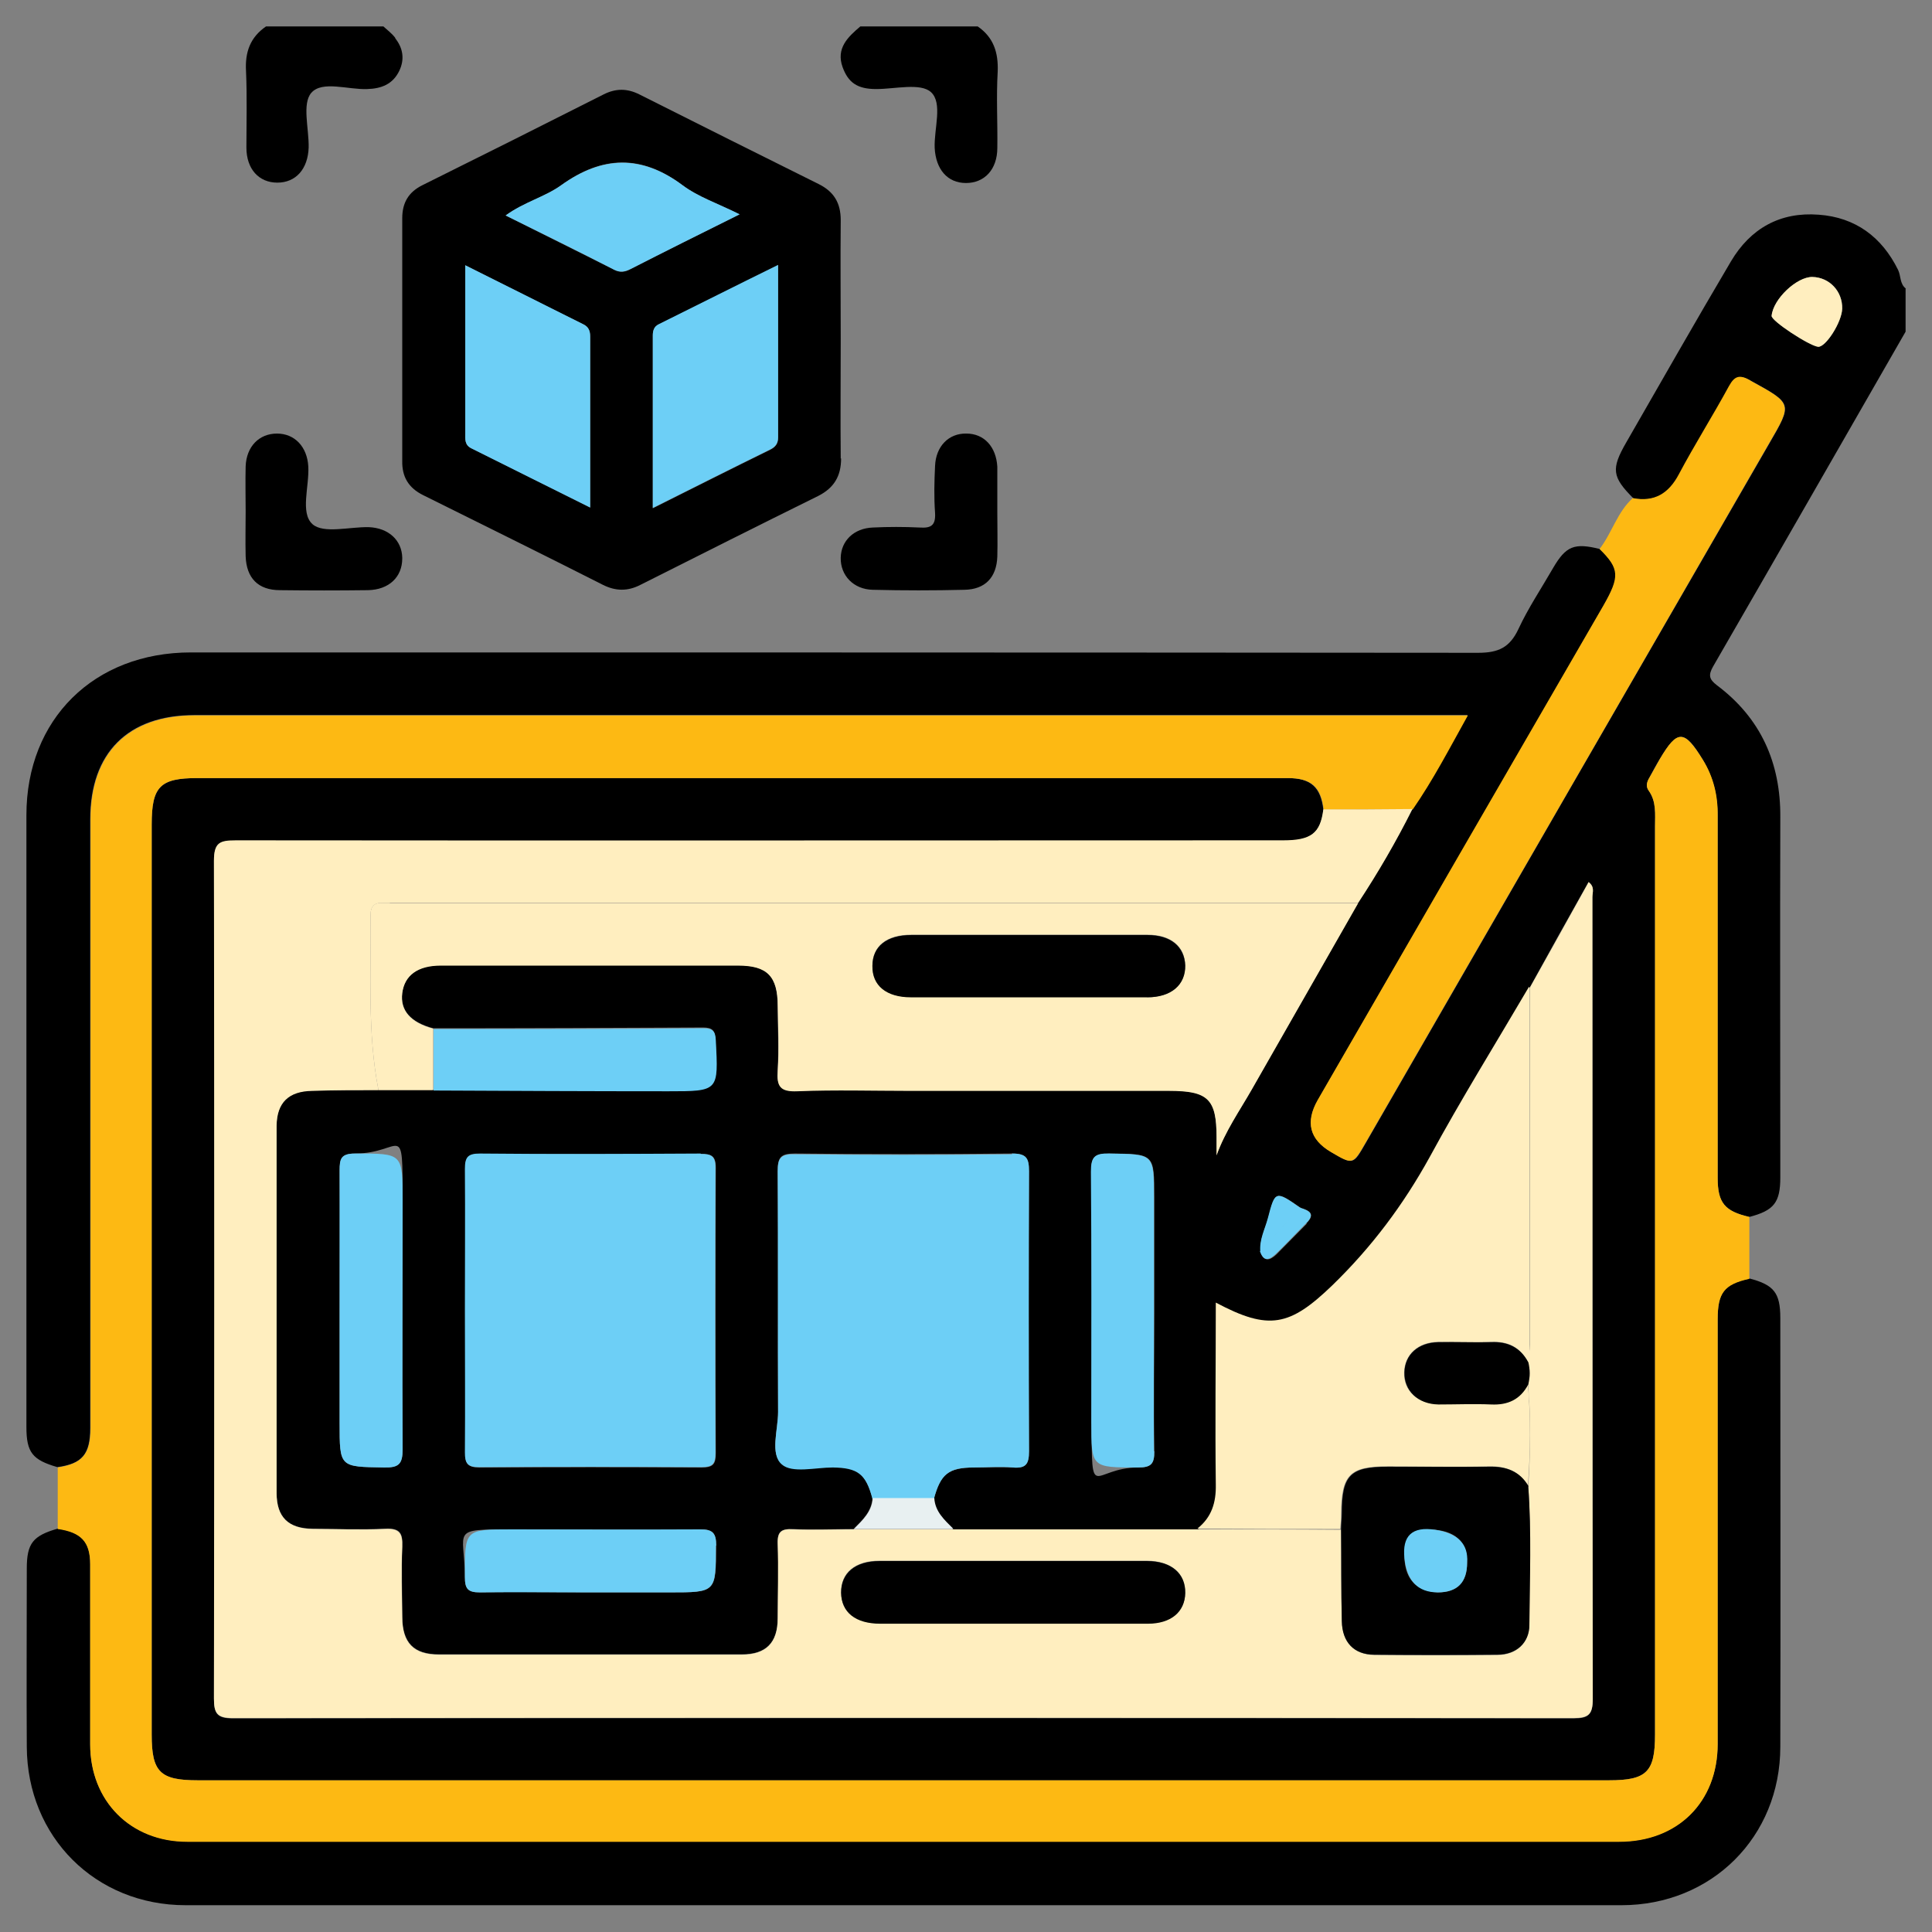
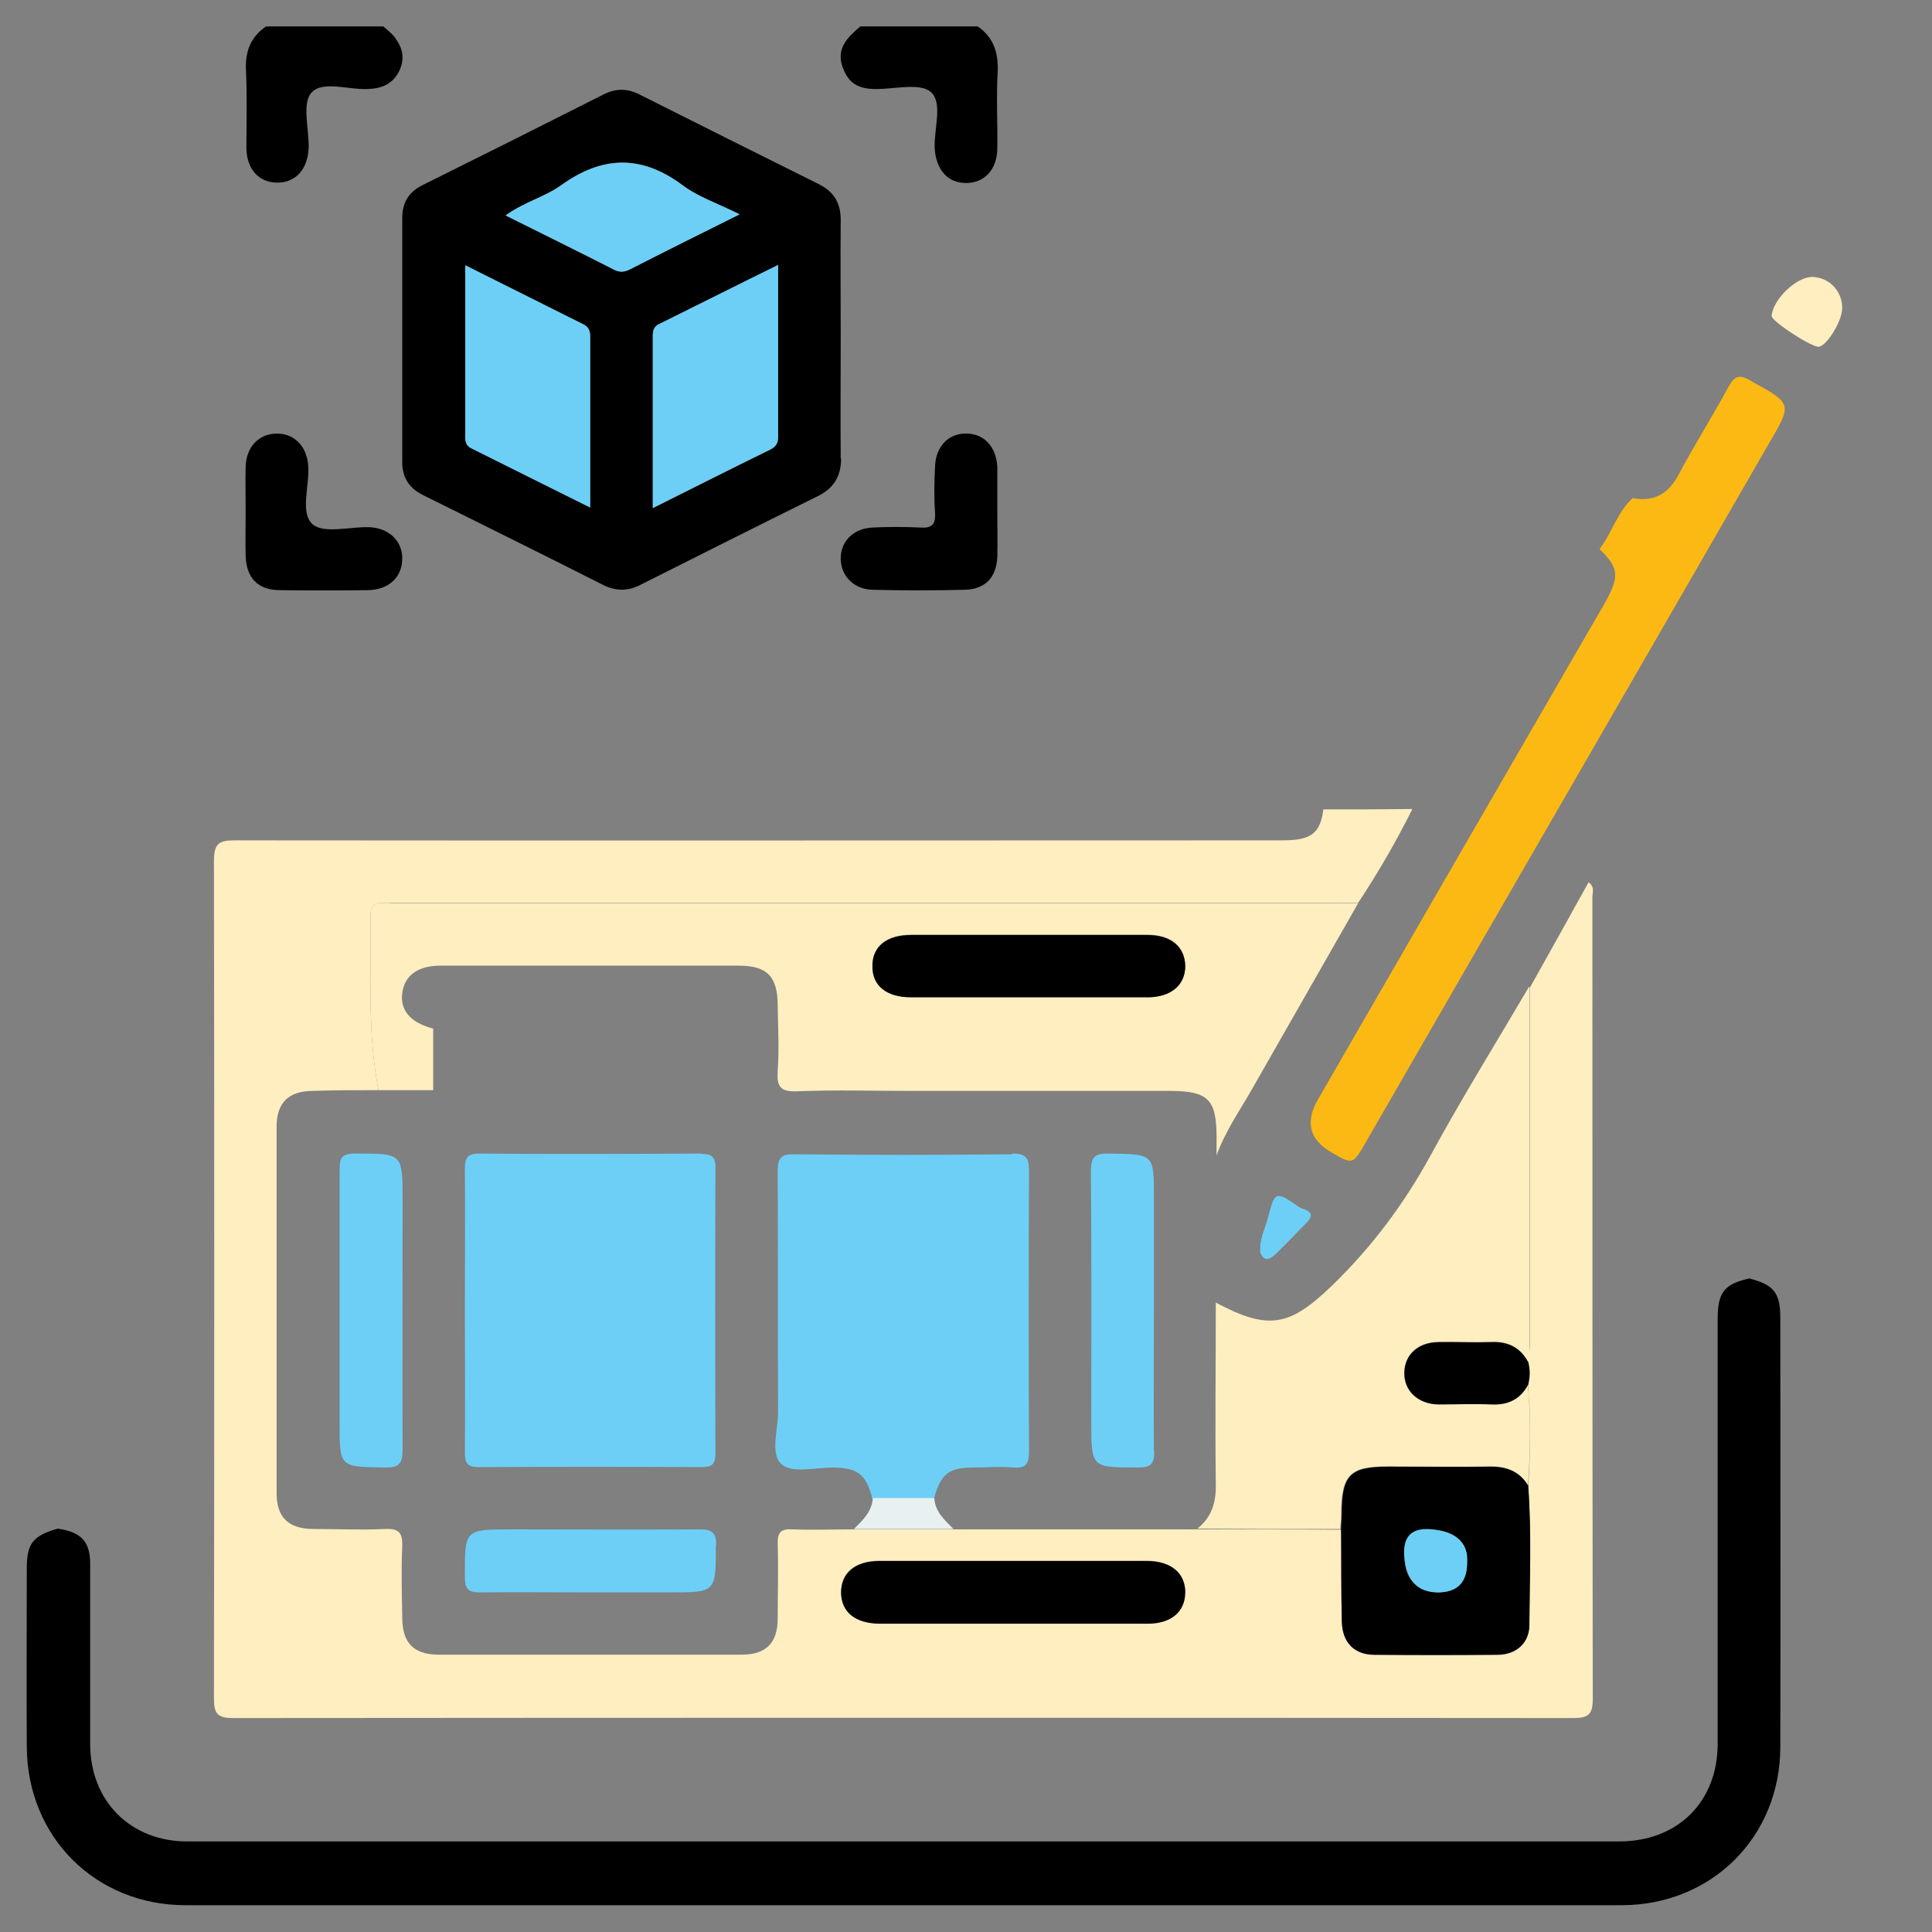
<svg xmlns="http://www.w3.org/2000/svg" id="Layer_1" data-name="Layer 1" viewBox="0 0 512 512">
  <rect x="0" y="0" width="512" height="512" fill="#808080" stroke="none" />
  <defs>
    <style>      .cls-1 {        fill: #6dcff6;      }      .cls-1, .cls-2, .cls-3, .cls-4, .cls-5 {        stroke-width: 0px;      }      .cls-2 {        fill: #e8f0f1;      }      .cls-3 {        fill: #fdb913;      }      .cls-4 {        fill: #ffeebf;      }      .cls-5 {        fill: #000;      }    </style>
  </defs>
-   <path class="cls-5" d="M505,76.5v11.4c-17,29.6-33.9,59.1-51,88.7-1.3,2.3-1.1,3.4,1,5,11.6,8.7,16.9,20.5,16.8,35-.1,31.8,0,63.6,0,95.4,0,6.7-1.7,8.8-8.2,10.5-6.5-1.5-8.4-3.7-8.4-10.3,0-32,0-64,0-96,0-5.3-1.2-10.3-3.9-14.8-4.9-8.1-6.7-8.1-11.4-.3-1,1.6-1.9,3.3-2.8,5-.6,1.1-1,2.3-.2,3.4,2.1,2.9,1.7,6.3,1.7,9.5v240.7c0,9.9-2.2,12.1-12.2,12.1H52.4c-10,0-12.2-2.2-12.2-12.1,0-80.4,0-160.8,0-241.2,0-10,2.2-12.3,12.1-12.3h245.3c14.5,0,29,0,43.6,0,6.2,0,8.8,2.4,9.5,8.4-.8,6.3-3.2,8.2-10.7,8.2-92.5,0-185,0-277.5,0-4.2,0-5.8.5-5.8,5.4.2,74,.2,148,0,222,0,3.9.8,5.2,5,5.2,118.4-.1,236.8-.1,355.3,0,4,0,5.1-1,5.1-5.1-.1-70.9,0-141.8-.1-212.6,0-1.2.7-2.7-1-4-5.3,9.4-10.5,18.7-15.6,28-8.8,15-18,29.8-26.3,45.1-6.9,12.7-15.4,24-25.8,34-11.2,10.9-16.8,12.1-30.9,4.6,0,16.2-.2,32.2,0,48.2,0,4.8-1.1,8.7-4.9,11.7h-65c-2.3-2.3-4.8-4.5-5-8.1,1.7-6.5,3.8-8.2,10.5-8.3,3.5,0,6.9-.2,10.4,0,3.5.3,4.3-1,4.3-4.3-.1-24.7-.1-49.4,0-74.2,0-3.5-.7-4.7-4.5-4.7-19.2.2-38.4.2-57.6,0-3.8,0-4.5,1.1-4.5,4.6.2,21.3,0,42.5.1,63.8,0,4.8-2.2,11.1,1,13.8,2.7,2.3,8.9.7,13.5.8,6.6.1,8.7,1.8,10.5,8.3-.2,3.6-2.7,5.9-5,8.2-5.3,0-10.7.3-16,0-3.1-.1-4.3.6-4.1,3.9.3,6.6.1,13.1,0,19.7,0,6.5-3.1,9.6-9.5,9.6-26.8,0-53.6,0-80.3,0-6.7,0-9.6-3.1-9.7-9.9,0-6.2-.2-12.4,0-18.7.2-3.5-.6-4.9-4.5-4.7-6.4.3-12.8.1-19.2,0-6.5,0-9.6-3.1-9.6-9.5,0-32.5,0-64.9,0-97.4,0-6.1,3.2-9.1,9.4-9.2,5.9-.1,11.7-.1,17.6-.2,4.8,0,9.7,0,14.5,0,20.7,0,41.4.1,62.2.2,13.4,0,13.3,0,12.6-13.5-.1-2.5-.9-3.2-3.3-3.2-23.8.1-47.7.2-71.5.2-6-1.6-8.8-4.8-8.2-9.4.6-4.7,4.1-7.3,10.2-7.3,26.3,0,52.5,0,78.8,0,7.7,0,10.5,2.9,10.5,10.7,0,5.7.3,11.4,0,17.1-.3,4.1.6,5.7,5.2,5.5,10-.4,20-.1,30.1-.1h68.4c10.3,0,12.6,2.2,12.6,12.3v4.8c2.3-6.4,6.1-11.8,9.3-17.4,9.4-16.5,18.8-32.9,28.2-49.4,5.2-8.1,10.1-16.3,14.4-24.9,5.3-7.8,9.7-16.1,14.6-24.9h-6c-110.5,0-220.9,0-331.4,0-17.6,0-27.6,10-27.6,27.6,0,53.8,0,107.5,0,161.3,0,7-2.1,9.5-8.7,10.4-6.6-1.9-8.2-3.9-8.2-10.6,0-54.1,0-108.2,0-162.2,0-25.4,17.9-43.1,43.6-43.1,113.7,0,227.4,0,341.1.1,5.4,0,8.4-1.4,10.7-6.3,2.6-5.6,6.1-10.8,9.2-16.2,3.4-5.8,5.6-6.7,12.4-5,5.3,5.2,5.4,7.3,1,15-25.2,43.7-50.5,87.3-75.7,131q-5.1,8.8,3.5,13.8c5.9,3.5,5.8,3.4,9.2-2.5,35.6-61.8,71.2-123.5,106.9-185.3,6.2-10.7,6.1-10.5-4.9-16.6-2.8-1.6-4.1-1.2-5.6,1.5-4.3,7.9-9.1,15.5-13.3,23.4-2.7,5.1-6.5,7.3-12.2,6.3-5.7-5.7-6-7.8-1.9-14.9,9.2-16,18.3-32,27.7-47.9,5.2-8.8,13.1-13.2,23.3-12.4,9.7.7,16.7,5.9,21,14.6.8,1.6.4,3.7,2.1,5ZM488.2,81.8c.1-4.6-3.3-8.3-7.9-8.4-4.1,0-10.4,5.9-10.8,10.3-.1,1.3,9.9,7.9,12.3,8.2,2,.2,6.3-6.5,6.4-10.1ZM346.2,324.2c2.5-2.5.8-3.4-1.5-4.1-6.6-4.6-6.7-4.6-8.6,2.7-.8,2.9-2.3,5.7-2,8.9.9,3,2.6,2.2,4.2.7,2.7-2.7,5.3-5.4,8-8.1ZM301.6,388.9c3.4,0,4.4-.9,4.3-4.3-.2-12.2,0-24.5,0-36.8v-30.5c0-11.6,0-11.5-11.9-11.6-3.9,0-4.9.9-4.8,4.8.2,22.1.1,44.2.1,66.3s0,12.1,12.4,12.1ZM177.5,422c12.4,0,12.2,0,12.3-12.4,0-3.3-.9-4.4-4.3-4.3-16.6.2-33.2,0-49.8,0s-12.6,0-12.5,12.6c0,3.2.8,4.1,4,4.1,9.7-.2,19.3,0,29,0h21.2ZM189.7,309.4c0-3.1-1.2-3.6-3.9-3.6-19.5.1-39,.1-58.5,0-3.2,0-4.1.9-4,4.1.2,12.4,0,24.9,0,37.3h0c0,12.6,0,25.2,0,37.8,0,2.8.6,3.9,3.7,3.9,19.7-.1,39.4-.1,59,0,3,0,3.7-.9,3.7-3.8-.1-25.2-.1-50.4,0-75.6ZM101.8,388.9c3.8,0,4.9-.9,4.9-4.8-.2-22,0-43.9,0-65.9s0-12.5-12.6-12.5c-3.7,0-4.1,1.5-4.1,4.5.1,12.3,0,24.5,0,36.8v30.1c0,11.8,0,11.6,11.8,11.8Z" />
  <path class="cls-4" d="M480.3,73.4c4.5.1,8,3.8,7.9,8.4-.1,3.6-4.4,10.3-6.4,10.1-2.4-.3-12.5-6.9-12.3-8.2.4-4.5,6.7-10.4,10.8-10.3Z" />
  <path class="cls-5" d="M471.8,349.4c0,37.8.1,75.7,0,113.5,0,23.9-18.2,42-42.1,42-126.9,0-253.7,0-380.5,0-23.9,0-42-18.1-42.1-42-.1-15.7,0-31.5,0-47.2,0-6.7,1.6-8.7,8.2-10.6,6.2.9,8.6,3.4,8.6,9.4,0,15.9,0,31.8,0,47.7,0,15.1,10.7,25.8,25.7,25.8,126.5,0,253,0,379.5,0,15.5,0,26.1-10.5,26.1-25.9,0-37.5,0-75,0-112.5,0-7.1,1.7-9.3,8.4-10.8,6.5,1.7,8.2,3.8,8.2,10.5Z" />
  <path class="cls-3" d="M463.9,100.9c11.1,6.1,11.1,6,4.9,16.6-35.6,61.8-71.3,123.5-106.9,185.3-3.4,5.9-3.4,5.9-9.2,2.5q-8.5-5-3.5-13.8c25.2-43.7,50.4-87.3,75.7-131,4.4-7.7,4.3-9.8-1-15,3.3-4.3,4.7-9.8,8.8-13.5,5.7,1.1,9.5-1.2,12.2-6.3,4.2-7.9,9-15.5,13.3-23.4,1.5-2.7,2.8-3.1,5.6-1.5Z" />
-   <path class="cls-3" d="M463.6,322.5v16.4c-6.7,1.5-8.4,3.7-8.4,10.8,0,37.5,0,75,0,112.5,0,15.4-10.6,25.9-26.1,25.9-126.5,0-253,0-379.5,0-15,0-25.7-10.8-25.7-25.8,0-15.9,0-31.8,0-47.7,0-6-2.4-8.5-8.6-9.4,0-5.4,0-10.8,0-16.3,6.5-1,8.7-3.5,8.7-10.4,0-53.8,0-107.5,0-161.3,0-17.6,10-27.6,27.6-27.6,110.5,0,220.9,0,331.4,0h6c-4.9,8.8-9.2,17.1-14.6,24.9-7.9,0-15.7,0-23.6.1-.7-6-3.2-8.4-9.5-8.4-14.5,0-29,0-43.6,0H52.3c-9.9,0-12.1,2.2-12.1,12.3,0,80.4,0,160.8,0,241.2,0,9.9,2.2,12.1,12.2,12.1h374c10,0,12.2-2.2,12.2-12.1v-240.7c0-3.3.4-6.6-1.7-9.5-.8-1.1-.5-2.3.2-3.4.9-1.6,1.9-3.3,2.8-5,4.6-7.8,6.4-7.8,11.4.3,2.8,4.5,4,9.5,3.9,14.8,0,32,0,64,0,96,0,6.6,1.9,8.8,8.4,10.3Z" />
-   <path class="cls-4" d="M422.1,450.2c0,4.1-1.1,5.1-5.1,5.1-118.4-.1-236.8-.1-355.3,0-4.2,0-5-1.3-5-5.2.1-74,.1-148,0-222,0-4.9,1.6-5.4,5.8-5.4,92.5.1,185,0,277.5,0,7.5,0,9.9-1.9,10.7-8.2,7.9,0,15.7,0,23.6-.1-4.3,8.6-9.1,16.9-14.4,24.9-85.5,0-171.1,0-256.6,0-.5,0-1,0-1.6,0-2.3-.2-3.5.7-3.5,3.2.2,15.5-.9,31,2.1,46.4-5.9,0-11.7,0-17.6.2-6.2.1-9.3,3.1-9.4,9.2,0,32.5,0,65,0,97.4,0,6.4,3.1,9.4,9.6,9.5,6.4,0,12.8.3,19.2,0,3.8-.2,4.6,1.2,4.5,4.7-.3,6.2-.1,12.4,0,18.7,0,6.8,3,9.9,9.7,9.9,26.8,0,53.6,0,80.3,0,6.4,0,9.5-3.1,9.5-9.6,0-6.6.2-13.1,0-19.7-.1-3.3,1-4.1,4.1-3.9,5.3.2,10.7,0,16,0,8.8,0,17.5,0,26.3,0h65c12.6,0,25.3,0,37.9.1,0,8.1,0,16.2.2,24.3.1,5.5,3.2,8.8,8.6,8.9,10.9.1,21.7.1,32.6,0,5,0,8.4-3.1,8.5-7.9,0-12.2.6-24.5-.3-36.7.6-9,.7-18,0-27,.5-2,.5-4,0-6,.1-1.5.4-3.1.4-4.6,0-31.5,0-63,0-94.6,5.2-9.3,10.4-18.6,15.6-28,1.7,1.3,1,2.7,1,4,0,70.9,0,141.7.1,212.6ZM314.1,422.1c.1-5.2-3.7-8.4-10.1-8.5-23.6,0-47.3,0-70.9,0-6.5,0-10.3,3.2-10.2,8.4,0,5.2,3.8,8.2,10.4,8.2,11.7,0,23.5,0,35.2,0s23.8,0,35.7,0c6.1,0,9.8-3.1,9.9-8.1Z" />
+   <path class="cls-4" d="M422.1,450.2c0,4.1-1.1,5.1-5.1,5.1-118.4-.1-236.8-.1-355.3,0-4.2,0-5-1.3-5-5.2.1-74,.1-148,0-222,0-4.9,1.6-5.4,5.8-5.4,92.5.1,185,0,277.5,0,7.5,0,9.9-1.9,10.7-8.2,7.9,0,15.7,0,23.6-.1-4.3,8.6-9.1,16.9-14.4,24.9-85.5,0-171.1,0-256.6,0-.5,0-1,0-1.6,0-2.3-.2-3.5.7-3.5,3.2.2,15.5-.9,31,2.1,46.4-5.9,0-11.7,0-17.6.2-6.2.1-9.3,3.1-9.4,9.2,0,32.5,0,65,0,97.4,0,6.4,3.1,9.4,9.6,9.5,6.4,0,12.8.3,19.2,0,3.8-.2,4.6,1.2,4.5,4.7-.3,6.2-.1,12.4,0,18.7,0,6.8,3,9.9,9.7,9.9,26.8,0,53.6,0,80.3,0,6.4,0,9.5-3.1,9.5-9.6,0-6.6.2-13.1,0-19.7-.1-3.3,1-4.1,4.1-3.9,5.3.2,10.7,0,16,0,8.8,0,17.5,0,26.3,0h65c12.6,0,25.3,0,37.9.1,0,8.1,0,16.2.2,24.3.1,5.5,3.2,8.8,8.6,8.9,10.9.1,21.7.1,32.6,0,5,0,8.4-3.1,8.5-7.9,0-12.2.6-24.5-.3-36.7.6-9,.7-18,0-27,.5-2,.5-4,0-6,.1-1.5.4-3.1.4-4.6,0-31.5,0-63,0-94.6,5.2-9.3,10.4-18.6,15.6-28,1.7,1.3,1,2.7,1,4,0,70.9,0,141.7.1,212.6ZM314.1,422.1c.1-5.2-3.7-8.4-10.1-8.5-23.6,0-47.3,0-70.9,0-6.5,0-10.3,3.2-10.2,8.4,0,5.2,3.8,8.2,10.4,8.2,11.7,0,23.5,0,35.2,0c6.1,0,9.8-3.1,9.9-8.1Z" />
  <path class="cls-4" d="M405.3,261.7c0,31.5,0,63,0,94.6s-.3,3.1-.4,4.6c-2.1-4-5.4-5.5-9.8-5.3-4.6.2-9.3,0-14,0-5.3.1-8.8,3.3-9,8-.2,4.9,3.5,8.4,9,8.5,4.6.1,9.3-.1,14,0,4.4.2,7.7-1.4,9.8-5.3.8,9,.7,18,0,27-2.3-4-5.8-5.3-10.4-5.2-8.9.2-17.8,0-26.8,0-10,0-12.2,2.2-12.3,12.5,0,1.4-.1,2.7-.2,4.1-12.6,0-25.2,0-37.9-.1,3.8-3,5-6.9,4.9-11.7-.2-16,0-31.9,0-48.2,14.1,7.5,19.6,6.3,30.9-4.6,10.4-10.1,18.8-21.3,25.8-34,8.3-15.3,17.5-30.1,26.3-45.1Z" />
  <path class="cls-5" d="M405,393.9c.9,12.2.4,24.5.3,36.7,0,4.8-3.5,7.9-8.5,7.9-10.9.1-21.7.1-32.6,0-5.4,0-8.5-3.3-8.6-8.9-.2-8.1-.1-16.2-.2-24.3,0-1.4.2-2.7.2-4.1,0-10.3,2.2-12.5,12.3-12.5,8.9,0,17.9.1,26.8,0,4.5-.1,8.1,1.2,10.4,5.2ZM381,422q7.8,0,7.8-7.9t-8.5-8.7-8.1,7.6,8.8,9Z" />
  <path class="cls-5" d="M405,360.9c.5,2,.5,4,0,6-2.1,4-5.4,5.5-9.8,5.3-4.6-.2-9.3,0-14,0-5.5-.1-9.1-3.7-9-8.5.1-4.7,3.6-7.9,9-8,4.6-.1,9.3.1,14,0,4.4-.2,7.7,1.4,9.8,5.3Z" />
  <path class="cls-1" d="M388.8,414.1q0,7.9-7.8,7.9t-8.8-9,8.1-7.6,8.5,8.7Z" />
  <path class="cls-4" d="M103.3,239.4c85.5,0,171.1,0,256.6,0-9.4,16.5-18.8,32.9-28.2,49.4-3.2,5.6-7,11-9.3,17.4v-4.8c0-10.1-2.2-12.3-12.6-12.3h-68.4c-10,0-20.1-.3-30.1.1-4.6.2-5.5-1.3-5.2-5.5.4-5.7.1-11.4,0-17.1,0-7.9-2.8-10.7-10.5-10.7-26.3,0-52.5,0-78.8,0-6.1,0-9.6,2.6-10.2,7.3-.6,4.6,2.2,7.8,8.2,9.4v16.3c-4.8,0-9.7,0-14.5,0-3-15.4-1.9-30.9-2.1-46.4,0-2.5,1.1-3.4,3.5-3.2.5,0,1,0,1.6,0ZM304,264.3c6.4,0,10.2-3.3,10.1-8.5-.1-5-3.8-8.1-10-8.1-20.9,0-41.7,0-62.6,0-6.5,0-10.3,3-10.3,8.2,0,5.2,3.7,8.3,10.2,8.3,10.3,0,20.7,0,31,0s21.1,0,31.6,0Z" />
  <path class="cls-1" d="M344.6,320.1c2.3.7,4.1,1.6,1.5,4.1-2.7,2.7-5.3,5.5-8,8.1-1.6,1.5-3.2,2.3-4.2-.7,3.5-3.9,7.1-7.7,10.6-11.6Z" />
  <path class="cls-1" d="M344.6,320.1c-3.5,3.9-7.1,7.7-10.6,11.6-.3-3.2,1.2-5.9,2-8.9,1.9-7.3,2-7.3,8.6-2.7Z" />
  <path class="cls-5" d="M304,413.7c6.4,0,10.2,3.3,10.1,8.5-.1,5-3.8,8.1-9.9,8.1-11.9,0-23.8,0-35.7,0s-23.5,0-35.2,0c-6.6,0-10.3-3-10.4-8.2,0-5.2,3.7-8.4,10.2-8.4,23.6,0,47.3,0,70.9,0Z" />
  <path class="cls-5" d="M314.1,255.8c.1,5.2-3.7,8.5-10.1,8.5-10.5,0-21,0-31.6,0s-20.7,0-31,0c-6.5,0-10.3-3.1-10.2-8.3,0-5.2,3.8-8.2,10.3-8.2,20.9,0,41.7,0,62.6,0,6.2,0,9.8,3.1,10,8.1Z" />
  <path class="cls-1" d="M305.9,384.6c0,3.4-.9,4.3-4.3,4.3-12.4,0-12.4.1-12.4-12.1,0-22.1.1-44.2-.1-66.3,0-3.9,1-4.9,4.8-4.8,11.9.2,11.9,0,11.9,11.6v30.5c0,12.3-.1,24.5,0,36.8Z" />
  <path class="cls-1" d="M268.2,305.7c3.8,0,4.5,1.2,4.5,4.7-.1,24.7-.1,49.4,0,74.2,0,3.4-.8,4.6-4.3,4.3-3.4-.3-6.9,0-10.4,0-6.6,0-8.7,1.7-10.5,8.3h-16.3c-1.7-6.6-3.9-8.2-10.5-8.3-4.6,0-10.8,1.6-13.5-.8-3.2-2.7-1-9.1-1-13.8-.1-21.3,0-42.5-.1-63.8,0-3.5.7-4.7,4.5-4.6,19.2.2,38.4.2,57.6,0Z" />
  <path class="cls-5" d="M259.1,7c4.2,2.9,5.5,6.9,5.3,12-.4,6.7,0,13.5-.1,20.2,0,5.7-3.4,9.3-8.3,9.3s-8-3.6-8.3-9.3c-.2-5.1,2.2-11.9-1-14.8-2.8-2.5-9.5-.8-14.5-.8s-7.4-1.7-8.9-5.8c-1.8-5,1.4-8,4.7-10.8h31.1Z" />
  <path class="cls-5" d="M264.3,136.1c0,3.8.1,7.6,0,11.4-.2,5.5-3.2,8.7-8.7,8.8-8.1.2-16.2.2-24.3,0-5.1-.1-8.6-3.8-8.5-8.5.1-4.5,3.5-7.8,8.5-8,4.1-.2,8.3-.2,12.4,0,3,.2,4.3-.5,4.1-3.9-.3-4.1-.2-8.3,0-12.4.2-5.2,3.6-8.7,8.3-8.6,4.7,0,7.9,3.5,8.2,8.8v12.4Z" />
  <path class="cls-2" d="M252.6,405.2c-8.8,0-17.5,0-26.3,0,2.3-2.3,4.8-4.6,5-8.2h16.3c.2,3.6,2.7,5.8,5,8.1Z" />
  <path class="cls-5" d="M222.9,121.5c0,4.7-1.9,7.8-6,9.9-15.8,7.8-31.5,15.7-47.2,23.6-3.3,1.7-6.5,1.7-9.9,0-15.8-8-31.8-15.9-47.7-23.8-3.8-1.9-5.6-4.8-5.5-9.1,0-21.4,0-42.9,0-64.3,0-4.1,1.7-6.9,5.3-8.7,16.1-8,32.1-16,48.1-24.1,3.2-1.6,6.2-1.6,9.4,0,15.9,8,31.7,15.9,47.6,23.8,4,2,5.8,5,5.8,9.5-.1,10.5,0,21.1,0,31.6s-.1,21.1,0,31.6ZM206.2,115.9c0-15,0-29.9,0-45.6-11,5.5-21.3,10.6-31.6,15.7-1.2.6-1.6,1.6-1.6,3,0,15,0,29.9,0,45.7,10.8-5.4,20.9-10.5,31.1-15.5,1.4-.7,2.1-1.6,2.1-3.2ZM196,56.8c-5.8-2.9-10.9-4.6-15.1-7.7-10.9-8.2-21.3-7.9-32.2,0-4.3,3.1-9.8,4.5-14.7,8,10,5,19.4,9.7,28.8,14.4,1.6.8,2.9.6,4.3-.2,9.2-4.7,18.5-9.3,28.9-14.5ZM156.4,134.5c0-15.6,0-30.4,0-45.3,0-1.5-.4-2.6-1.9-3.3-10.2-5-20.3-10.1-31.2-15.6v44.5c0,1.5-.2,3.1,1.6,4,10.3,5.1,20.6,10.2,31.5,15.7Z" />
  <path class="cls-1" d="M206.2,70.3c0,15.7,0,30.7,0,45.6,0,1.6-.7,2.5-2.1,3.2-10.2,5-20.3,10.1-31.1,15.5,0-15.7,0-30.7,0-45.7,0-1.3.3-2.4,1.6-3,10.3-5.1,20.6-10.3,31.6-15.7Z" />
-   <path class="cls-1" d="M189.7,275.7c.7,13.5.8,13.5-12.6,13.5-20.7,0-41.4-.1-62.2-.2v-16.3c23.8,0,47.7,0,71.5-.2,2.4,0,3.2.7,3.3,3.2Z" />
  <path class="cls-1" d="M189.7,409.6c0,12.4.1,12.4-12.3,12.4h-21.2c-9.7,0-19.4-.1-29,0-3.2,0-4-.9-4-4.1,0-12.6-.2-12.6,12.5-12.6s33.2.1,49.8,0c3.4,0,4.3,1,4.3,4.3Z" />
  <path class="cls-1" d="M185.7,305.8c2.7,0,3.9.5,3.9,3.6-.1,25.2-.1,50.4,0,75.6,0,2.9-.7,3.8-3.7,3.8-19.7-.1-39.4-.1-59,0-3.1,0-3.7-1.1-3.7-3.9.1-12.6,0-25.2,0-37.8h0c0-12.4.1-24.9,0-37.3,0-3.2.8-4.1,4-4.1,19.5.2,39,.1,58.5,0Z" />
  <path class="cls-1" d="M180.9,49.1c4.1,3.1,9.3,4.8,15.1,7.7-10.5,5.2-19.7,9.8-28.9,14.5-1.5.7-2.7,1-4.3.2-9.3-4.8-18.7-9.4-28.8-14.4,4.9-3.6,10.4-4.9,14.7-8,10.9-7.8,21.3-8.1,32.2,0Z" />
  <path class="cls-1" d="M156.4,89.2c0,14.8,0,29.7,0,45.3-10.9-5.4-21.1-10.5-31.5-15.7-1.8-.9-1.6-2.4-1.6-4v-44.5c10.9,5.4,21,10.5,31.2,15.6,1.5.7,1.9,1.8,1.9,3.3Z" />
  <path class="cls-1" d="M106.7,384.1c0,3.9-1,4.9-4.9,4.8-11.8-.2-11.8,0-11.8-11.8v-30.1c0-12.3,0-24.5,0-36.8,0-3.1.3-4.5,4.1-4.5,12.6,0,12.6-.2,12.6,12.5,0,21.9-.1,43.9,0,65.9Z" />
  <path class="cls-5" d="M106.6,148c0,4.9-3.5,8.3-9.1,8.4-7.7.1-15.5.1-23.3,0-5.8,0-8.9-3.2-9.1-9-.1-4,0-7.9,0-11.9,0-4-.1-7.9,0-11.9.2-5.3,3.6-8.7,8.3-8.7,4.7,0,8,3.5,8.3,8.7.3,5.3-2.2,12.3,1.1,15.3,2.9,2.6,9.8.7,14.9.8,5.3.2,8.8,3.5,8.9,8.1Z" />
  <path class="cls-5" d="M104.7,10.1c2.1,2.6,2.6,5.6,1.1,8.7-1.7,3.5-4.7,4.7-8.5,4.8-5.1.2-11.9-2.3-14.8,1-2.5,2.9-.6,9.5-.7,14.5-.2,5.7-3.4,9.3-8.3,9.3-4.9,0-8.2-3.6-8.2-9.3,0-6.7.2-13.5-.1-20.2-.3-5.1,1.1-9,5.3-11.9h31.1c1.1,1,2.3,1.9,3.2,3.1Z" />
</svg>